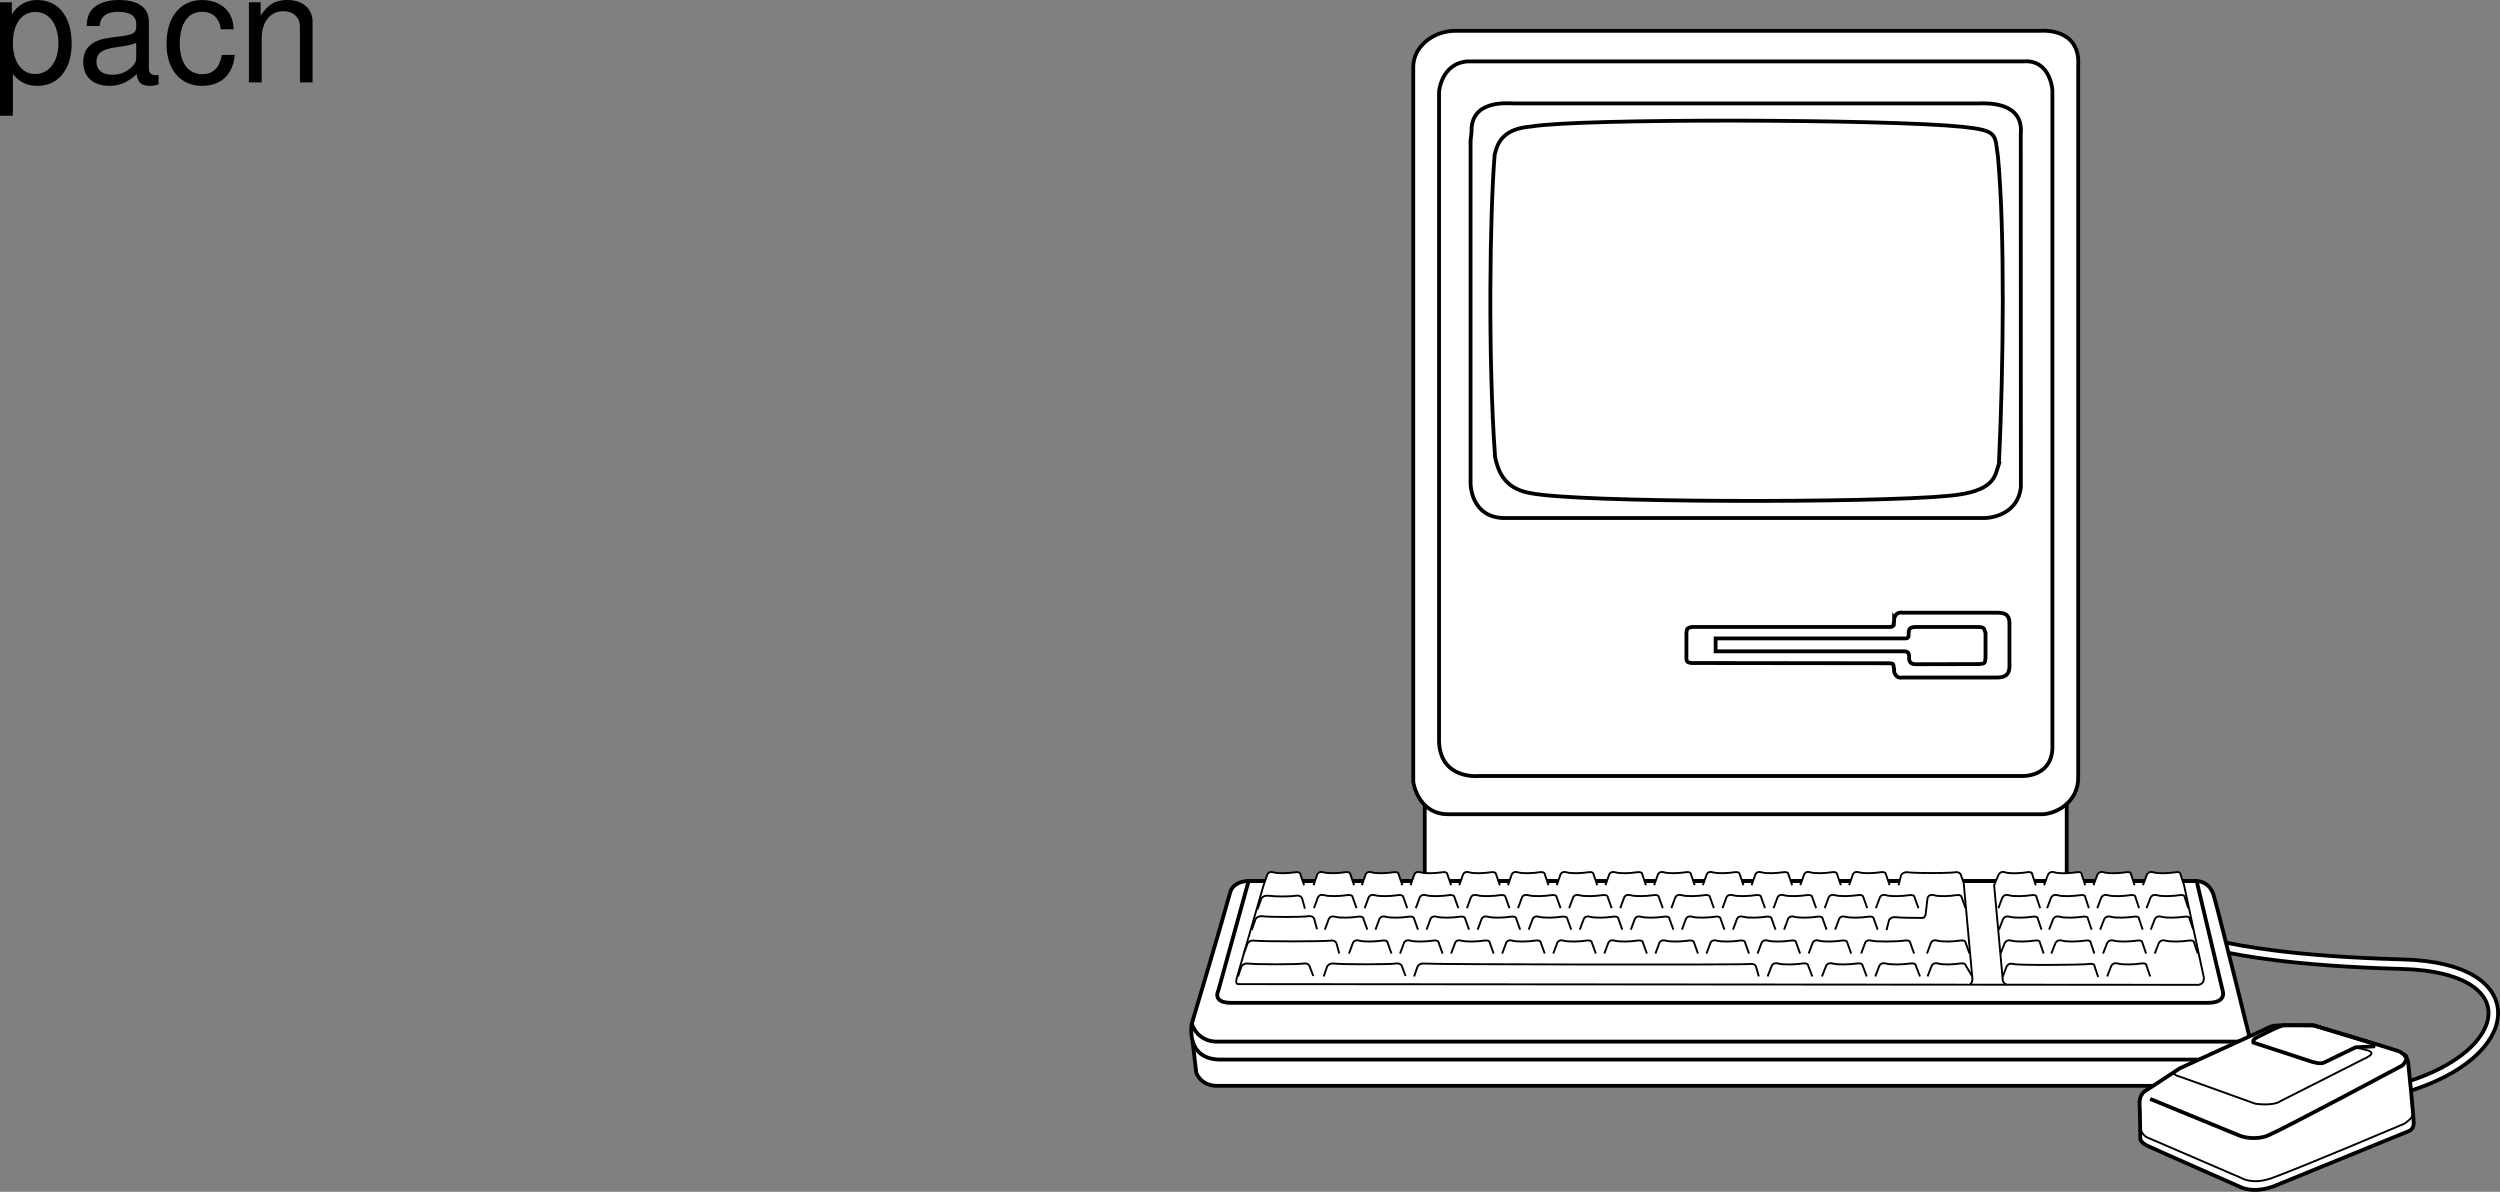
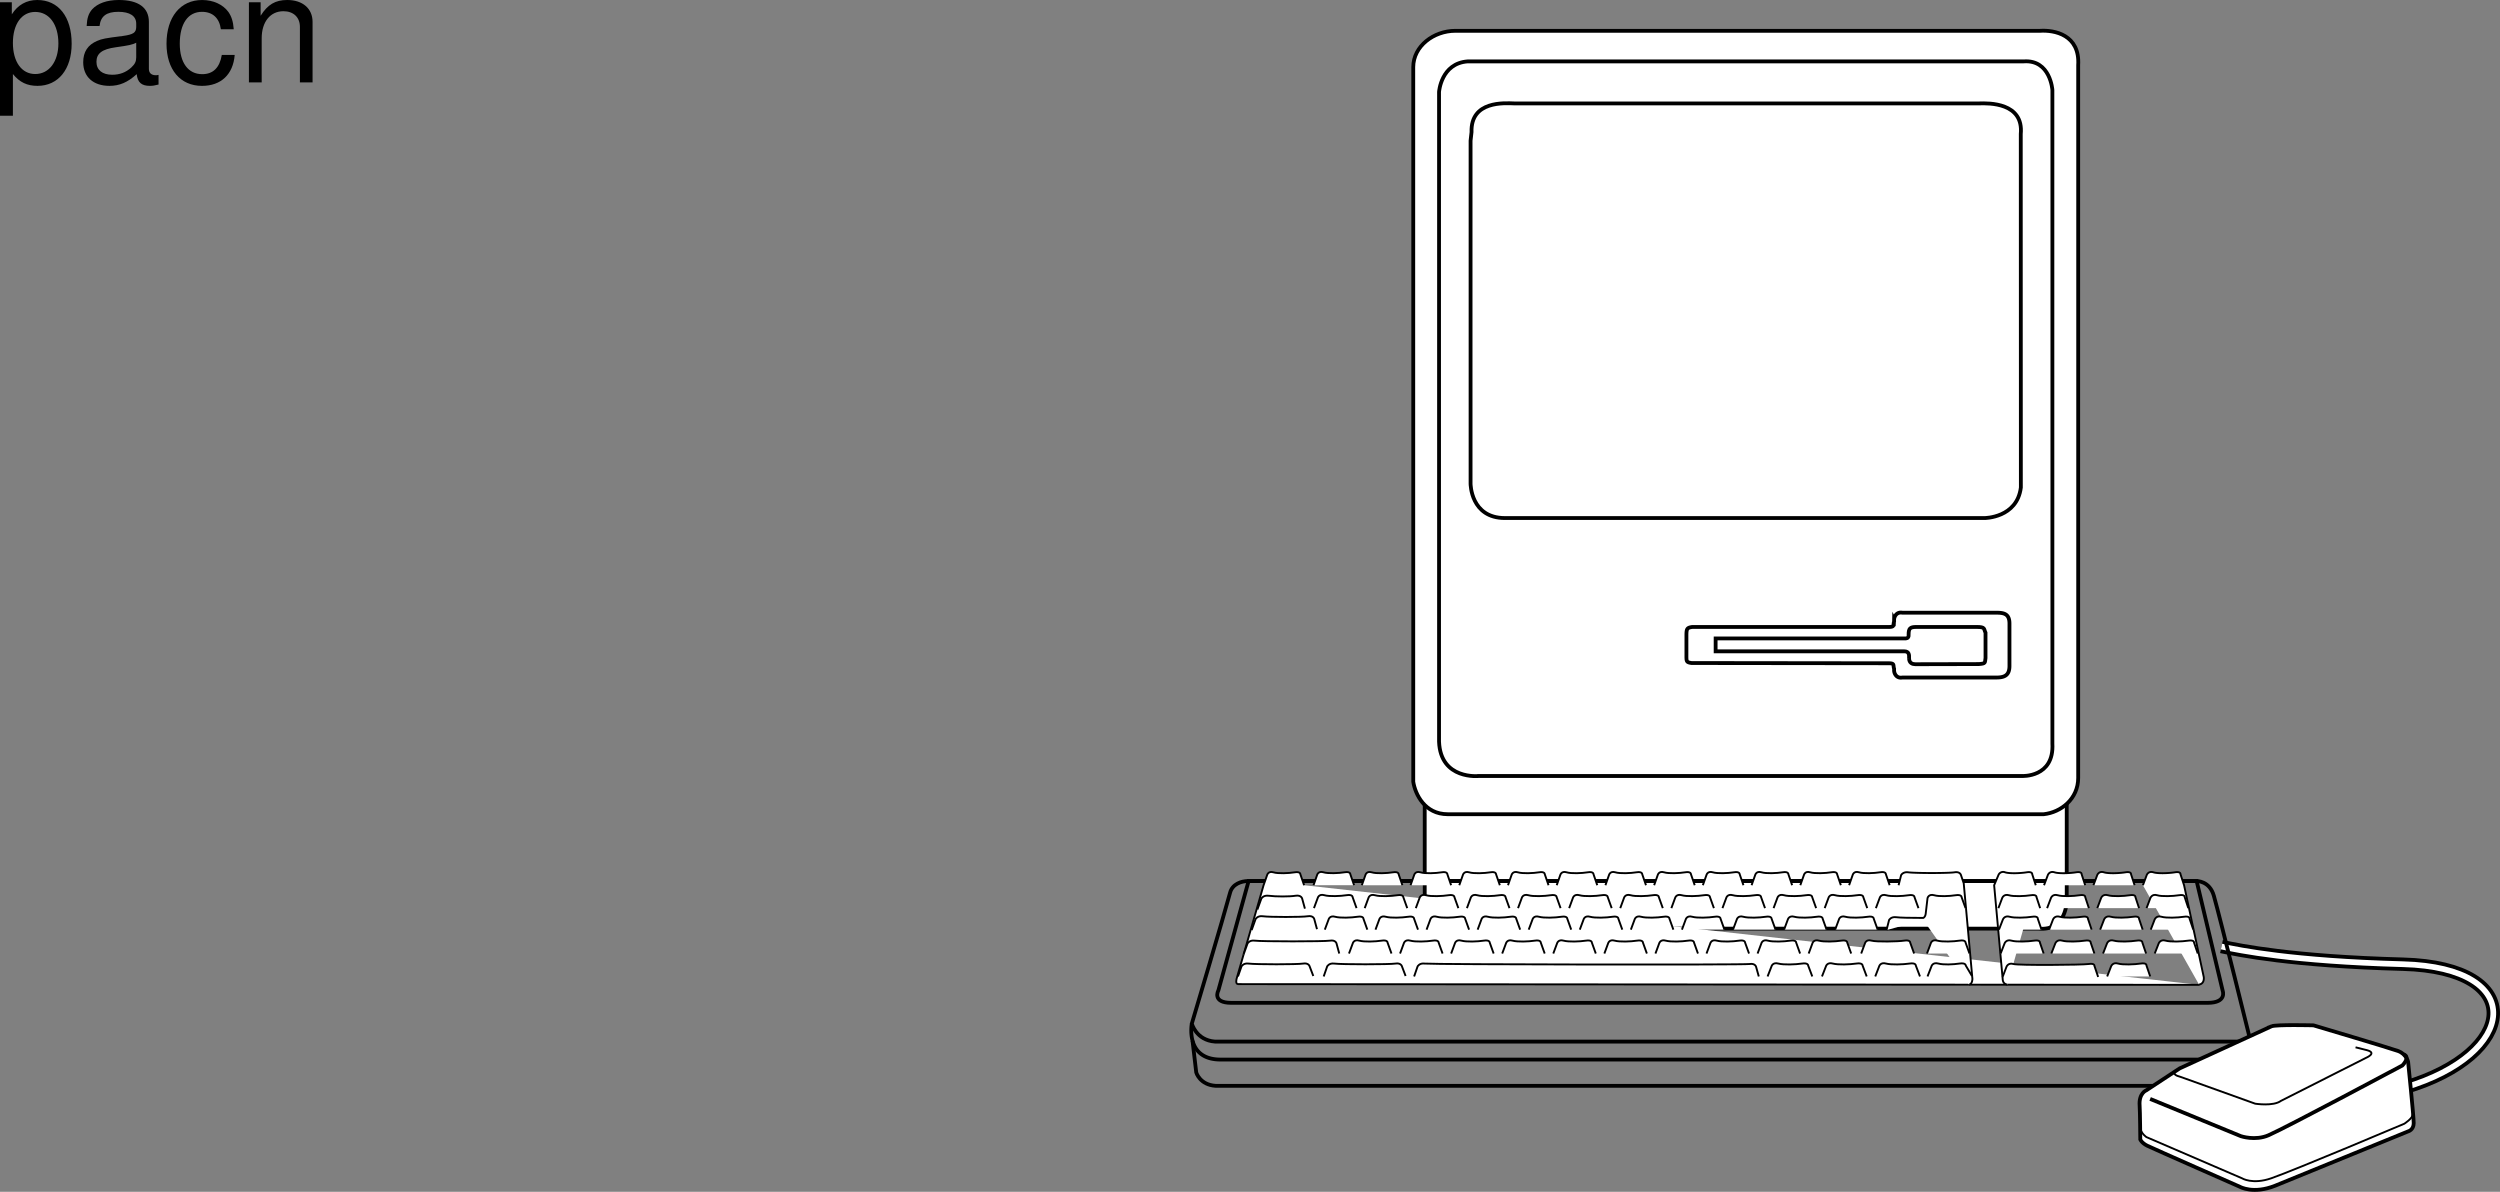
<svg xmlns="http://www.w3.org/2000/svg" xmlns:xlink="http://www.w3.org/1999/xlink" width="327.1" height="155.935">
  <rect width="100%" height="100%" fill="#808080" stroke="none" />
  <defs>
    <path id="a" d="M1.078 4.36h1.688v-5.454C3.64-.016 4.625.453 5.984.453c2.72 0 4.47-2.172 4.47-5.516 0-3.515-1.72-5.718-4.5-5.718-1.407 0-2.548.64-3.329 1.875v-1.578H1.078Zm4.61-13.58c1.828 0 3.03 1.625 3.03 4.125 0 2.375-1.218 4-3.03 4-1.782 0-2.922-1.61-2.922-4.062 0-2.469 1.14-4.063 2.921-4.063zm0 0" />
    <path id="b" d="M10.703-.984c-.187.046-.265.046-.36.046-.577 0-.905-.296-.905-.828v-6.156c0-1.86-1.36-2.86-3.938-2.86-1.547 0-2.766.438-3.484 1.22-.47.546-.672 1.14-.72 2.187h1.688c.141-1.281.891-1.86 2.454-1.86 1.515 0 2.343.547 2.343 1.547v.454c-.015.718-.375.968-1.734 1.156-2.36.297-2.734.375-3.36.64C1.454-4.921.845-4 .845-2.64.844-.734 2.156.453 4.28.453 5.594.453 6.656 0 7.844-1.078 7.954 0 8.484.453 9.562.453c.36 0 .579-.031 1.141-.172zM7.781-3.297c0 .563-.156.89-.656 1.36-.688.625-1.5.937-2.484.937-1.297 0-2.063-.625-2.063-1.688 0-1.093.719-1.656 2.516-1.906 1.781-.25 2.125-.328 2.687-.593zm0 0" />
    <path id="c" d="M9.422-6.953c-.078-1.031-.297-1.688-.703-2.266C8-10.203 6.734-10.78 5.28-10.78 2.437-10.78.624-8.546.624-5.061c0 3.375 1.797 5.515 4.64 5.515 2.5 0 4.079-1.5 4.282-4.047H7.859c-.28 1.672-1.14 2.516-2.562 2.516-1.844 0-2.938-1.5-2.938-3.984 0-2.625 1.079-4.172 2.907-4.172 1.39 0 2.28.812 2.468 2.28zm0 0" />
    <path id="d" d="M1.406-10.484V0h1.672v-5.781c0-2.14 1.125-3.532 2.844-3.532 1.312 0 2.156.797 2.156 2.047V0h1.656v-7.922c0-1.734-1.296-2.86-3.312-2.86-1.563 0-2.563.595-3.484 2.063v-1.765zm0 0" />
  </defs>
  <path fill="none" stroke="#000" stroke-miterlimit="10" stroke-width="1.75" d="M290.66 123.844c2.375.5 9.195 1.918 23.75 2.313 16.414.445 15 11.75.25 16.125" />
  <path fill="none" stroke="#fff" stroke-miterlimit="10" stroke-width=".75" d="M290.66 123.844c2.375.5 9.195 1.918 23.75 2.313 16.414.445 15 11.75.25 16.125" />
  <path fill="#fff" stroke="#000" stroke-miterlimit="10" stroke-width=".5" d="M186.41 105.157v13.375c.336 2.972 4 2.972 4 2.972h76.336c3.664.329 3.664-3.632 3.664-3.632v-12.715" />
  <path fill="#fff" d="M190.41 4.032c-2.808 0-5.5 2-5.5 4.75v93.5c.25 1.625 1.5 4.25 4.5 4.25h78c2.25-.25 4.5-2 4.5-4.75V8.532c.25-4-3.125-4.625-5-4.5h-76.5" />
  <path fill="none" stroke="#000" stroke-miterlimit="10" stroke-width=".5" d="M190.41 4.032c-2.808 0-5.5 2-5.5 4.75v93.5c.25 1.625 1.5 4.25 4.5 4.25h78c2.25-.25 4.5-2 4.5-4.75V8.532c.25-4-3.125-4.625-5-4.5zm0 0" />
-   <path fill="#fff" d="M282.074 142.07H159.062c-2.082-.124-2.546-1.745-2.546-1.745l-.485-4.137-.093-2.262s4.242-14.242 5.007-17.129c.301-1.132 1.477-1.52 2.36-1.523l124.105.008s1.692-.063 2.254 1.937c.902 3.211 4.684 18.563 4.684 18.563l-12.274 6.289" />
  <path fill="none" stroke="#000" stroke-miterlimit="10" stroke-width=".5" d="M294.348 135.782s-3.782-15.352-4.684-18.563c-.562-2-2.254-1.937-2.254-1.937l-124.105-.008c-.883.004-2.059.39-2.36 1.523-.765 2.887-5.007 17.13-5.007 17.13s.55 2.171 3.03 2.355H293.16zm0 0" />
  <path fill="none" stroke="#000" stroke-miterlimit="10" stroke-width=".5" d="M290.816 129.63s.602 1.581-1.968 1.581h-127.75c-2.57 0-1.688-1.617-1.688-1.617l3.957-14.32h124.04zm0 0" />
  <path fill="#fff" stroke="#000" stroke-miterlimit="10" stroke-width=".25" d="m178.184 115.825.46-1.317s.137-.582.825-.375c.617.192 2.02.125 2.781 0 .758-.125.746.25.746.25l.492 1.442m1.067 0 .465-1.317s.136-.582.824-.375c.617.192 2.02.125 2.777 0 .762-.125.75.25.75.25l.492 1.442m1.067 0 .465-1.317s.136-.582.824-.375c.617.192 2.02.125 2.777 0 .762-.125.746.25.746.25l.496 1.442m1.067 0 .46-1.317s.141-.582.829-.375c.617.192 2.02.125 2.777 0 .762-.125.746.25.746.25l.492 1.442m1.071 0 .46-1.317s.141-.582.825-.375c.62.192 2.023.125 2.781 0 .762-.125.746.25.746.25l.492 1.442m1.071 0 .46-1.317s.141-.582.825-.375c.617.192 2.023.125 2.781 0s.746.25.746.25l.492 1.442m1.067 0 .465-1.317s.14-.582.824-.375c.617.192 2.02.125 2.781 0 .758-.125.746.25.746.25l.492 1.442m1.066 0 .466-1.317s.136-.582.824-.375c.617.192 2.02.125 2.781 0 .758-.125.746.25.746.25l.492 1.442m1.067 0 .465-1.317s.136-.582.82-.375c.621.192 2.023.125 2.781 0 .762-.125.746.25.746.25l.492 1.442m1.07 0 .466-1.317s.136-.582.82-.375c.621.192 2.023.125 2.781 0 .762-.125.746.25.746.25l.492 1.442m-68.995 0 .46-1.317s.14-.582.828-.375c.618.192 2.02.125 2.778 0 .762-.125.746.25.746.25l.492 1.442m64.77 0 .46-1.317s.141-.582.825-.375c.617.192 2.02.125 2.781 0 .758-.125.746.25.746.25l.492 1.442" />
  <path fill="#fff" stroke="#000" stroke-miterlimit="10" stroke-width=".25" d="m170.629 115.825-.492-1.442s.015-.375-.746-.25c-.758.125-2.16.192-2.782 0-.683-.207-.824.375-.824.375l-.46 1.317-3.516 12.187s-.215.75.183.75l125.774.094" />
  <path fill="#fff" stroke="#000" stroke-miterlimit="10" stroke-width=".25" d="m248.41 115.825.332-1.317s.238-.468.93-.375c.926.125 5.312.125 6.05 0 .743-.125.856.375.856.375l.356 1.067 1.136 12.5s0 .687-.433.75m8.723-13-.465-1.442s.05-.375-.73-.25c-.786.125-2.216.192-2.821 0a.662.662 0 0 0-.875.375l-.555 1.317 1.121 12.312s-.004.625.617.688m4.789-13 .493-1.317s.203-.582.875-.375c.605.192 2.035.125 2.82 0 .785-.125.73.25.73.25l.465 1.442m1.082 0 .492-1.317s.204-.582.875-.375c.61.192 2.04.125 2.82 0 .786-.125.731.25.731.25l.465 1.442m1.09 0 .492-1.317s.203-.582.875-.375c.606.192 2.035.125 2.82 0 .786-.125.727.25.727.25l.469 1.442 2.574 12s.156.875-.613 1" />
  <path fill="none" stroke="#000" stroke-miterlimit="10" stroke-width=".5" d="M193.535 101.532h71s4.25.25 4-4.25v-85.5s-.25-4-3.75-3.75h-72.75c-3.5.25-3.75 4-3.75 4v85c.188 5.062 5.25 4.5 5.25 4.5zm0 0" />
-   <path fill="none" stroke="#000" stroke-miterlimit="10" stroke-width=".5" d="M261.54 60.692c-.544 1.496-.356 3.656-6.688 4.191-9.778.934-48.438.926-54.653-.37-3.539-.606-4.222-3.118-4.578-4.669-.953-13.11-.683-31.98-.062-39.582.367-1.547 1.039-3.418 4.8-3.71 6.301-1.083 46.657-.977 56.426.042 4.688.5 4.184.953 4.63 3.922.917 9.988.718 27.426.124 40.176zm0 0" />
+   <path fill="none" stroke="#000" stroke-miterlimit="10" stroke-width=".5" d="M261.54 60.692zm0 0" />
  <path fill="none" stroke="#000" stroke-miterlimit="10" stroke-width=".5" d="M258.91 13.532c1.324-.047 5.875-.125 5.488 4 0 4.531.012 46.25.012 46.25-.5 4-4.75 4-4.75 4h-62.75c-4.5 0-4.5-4.5-4.5-4.5V18.407l.125-1.125c-.125-4.125 4.305-3.797 5.625-3.75zm-9.125 72.593c.02-.445 0-.906-.625-.906h-24.687v-1.687h24.812s.5.062.438-.5c0-.813.187-1 1-1h7.937c1.125 0 .875.25 1.125.75v3.312c-.105.63.063.723-.87.793l-8.317.02c-.375 0-.813-.157-.813-.782zm0 0" />
  <path fill="none" stroke="#000" stroke-miterlimit="10" stroke-width=".5" d="M220.652 85.618c0 .93-.035 1.023.664 1.132l25.809.032c.82 0 .535.25.7.718 0 0-.005.208 0 .262.023.395.335 1.02 1.07.887h12.261c1.008 0 1.754-.207 1.762-1.488v-5.594c-.008-1.285-.754-1.402-1.762-1.402h-12.261c-.735-.133-1.047.492-1.07.886a5.74 5.74 0 0 0 0 .266c-.165.465.12.715-.7.715H221.41c-.7.11-.758.234-.758 1.168zm-64.714 48.308s-.918 4.707 3.765 4.707h128.438" />
  <path fill="none" stroke="#000" stroke-miterlimit="10" stroke-width=".5" d="M282.074 142.07H159.063c-2.083-.124-2.547-1.745-2.547-1.745l-.485-4.137" />
  <path fill="#fff" d="m297.2 134.282-12 5.5-4.376 2.875s-1 .375-.875 2c.055.718.086 4.437.086 4.437s.18.45.914.813c.735.363 12.125 5.375 12.125 5.375s1.75 1 4.621-.149c1.453-.582 17.38-7.101 17.38-7.101s.734-.18.734-1.086c0-.906-.735-8.04-.735-8.04s-.25-1-1.289-1.386c-.926-.344-11.086-3.363-11.086-3.363s-4.875-.125-5.5.125" />
  <path fill="none" stroke="#000" stroke-miterlimit="10" stroke-width=".5" d="m297.2 134.282-12 5.5-4.376 2.875s-1 .375-.875 2c.055.718.086 4.437.086 4.437s.18.45.914.813c.735.363 12.125 5.375 12.125 5.375s1.75 1 4.621-.149c1.453-.582 17.38-7.101 17.38-7.101s.734-.18.734-1.086c0-.906-.735-8.04-.735-8.04s-.25-1-1.289-1.386c-.926-.344-11.086-3.363-11.086-3.363s-4.875-.125-5.5.125zm0 0" />
  <path fill="none" stroke="#000" stroke-miterlimit="10" stroke-width=".5" d="m281.324 143.782 11.875 4.875s1.875.64 3.625-.125c2.403-1.051 17.5-9.125 17.5-9.125s1.102-1.086.184-1.45" />
  <path fill="none" stroke="#000" stroke-miterlimit="10" stroke-width=".25" d="M315.691 145.786c0 .543-1.117 1.246-1.117 1.246s-14.254 6.035-17.375 7.125c-2.5.875-3.875 0-3.875 0l-12.476-5.375s-.688-.438-.813-1.188" />
  <path fill="none" stroke="#000" stroke-width=".253" d="M284.824 140.032s-1 .5.5.875l9.75 3.5s2.375.375 3.375-.375l11.125-5.625s1.5-.625.125-1l-1.5-.375" />
-   <path fill="none" stroke="#000" stroke-width=".5" d="M310.574 136.907s.125-.375-.875-.625l-7-2.125h-4s-.75.25-1.5.625l-2 1s-.5.25-.375.625l7.625 2.5s1.125.375 1.625.125l4.125-2zm0 0" />
  <path fill="#fff" stroke="#000" stroke-miterlimit="10" stroke-width=".25" d="m162.71 124.887.517-1.437s.238-.469.937-.375c.926.125 9.106.125 9.848 0 .746-.125.86.375.86.375l.355 1.312m1.273 0 .488-1.312s.145-.586.864-.375c.648.183 2.117.125 2.914 0 .797-.125.78.25.78.25l.517 1.437m2.96 3 .454-1.312s.234-.469.937-.375c.926.125 41.746.183 42.492.058.746-.125.864.375.864.375l.351 1.254m1.149 0 .511-1.312s.153-.586.907-.375c.683.183 2.226.125 3.066 0 .836-.125.824.25.824.25l.543 1.437m-53.937-3 .484-1.312s.145-.586.863-.375c.653.183 2.121.125 2.918 0 .793-.125.781.25.781.25l.516 1.437m1.121 0 .485-1.312s.144-.586.863-.375c.648.183 2.117.125 2.918 0 .793-.125.781.25.781.25l.516 1.437m1.117 0 .488-1.312s.145-.586.863-.375c.649.183 2.118.125 2.915 0 .796-.125.78.25.78.25l.516 1.437m1.121 0 .489-1.312s.144-.586.86-.375c.651.183 2.12.125 2.917 0 .797-.125.781.25.781.25l.516 1.437m1.121 0 .484-1.312s.145-.586.864-.375c.648.183 2.12.125 2.918 0 .793-.125.78.25.78.25l.517 1.437m1.121 0 .484-1.312s.145-.586.863-.375c.649.183 2.121.125 2.914 0 .797-.125.786.25.786.25l.515 1.437m1.117 0 .489-1.312s.144-.586.863-.375c.648.183 2.117.125 2.914 0 .797-.125.781.25.781.25l.52 1.437m1.116 0 .49-1.312s.144-.586.863-.375c.648.183 2.117.125 2.914 0 .796-.125.78.25.78.25l.516 1.437m1.122 0 .484-1.312s.144-.586.863-.375c.649.183 2.121.125 2.918 0 .793-.125.781.25.781.25l.516 1.437m-80.23 3 .457-1.312s.234-.469.937-.375c.926.125 6.375.125 7.121 0 .746-.125.863.375.863.375l.477 1.25m1.359.062.454-1.312s.238-.469.937-.375c.926.125 7.246.125 7.988 0 .746-.125.864.375.864.375l.476 1.25m-3.941-6.063.484-1.312s.149-.586.867-.375c.649.183 2.118.125 2.914 0 .797-.125.782.25.782.25l.515 1.437m1.121 0 .485-1.312s.144-.586.863-.375c.652.183 2.121.125 2.918 0 .793-.125.781.25.781.25l.516 1.437m1.121 0 .484-1.312s.145-.586.864-.375c.648.183 2.12.125 2.918 0 .793-.125.78.25.78.25l.516 1.437m1.118 0 .488-1.312s.144-.586.863-.375c.649.183 2.117.125 2.914 0 .797-.125.782.25.782.25l.515 1.437m1.122 0 .488-1.312s.144-.586.863-.375c.648.183 2.117.125 2.914 0 .797-.125.781.25.781.25l.516 1.437m1.121 0 .484-1.312s.149-.586.863-.375c.653.183 2.122.125 2.918 0 .793-.125.782.25.782.25l.515 1.437m1.121 0 .485-1.312s.144-.586.863-.375c.648.183 2.117.125 2.914 0 .797-.125.785.25.785.25l.516 1.437m1.117 0 .488-1.312s.145-.586.864-.375c.648.183 2.12.125 2.914 0 .797-.125.781.25.781.25l.52 1.437m1.117 0 .484-1.312s.149-.586.867-.375c.649.183 2.117.125 2.914 0 .797-.125.782.25.782.25l.515 1.437m1.121 0 .485-1.312s.144-.586.863-.375c.648.183 2.121.125 2.918 0 .797-.125.781.25.781.25l.516 1.437m1.156.063.332-1.317s.238-.468.934-.375c.441.063 1.785.094 3.547.094 0 0 .25-.094.312-.527l.242-2.067s.145-.582.867-.375c.653.192 2.004.125 2.805 0 .797-.125.785.25.785.25l.52 1.442m-83.836 2.812.488-1.312s.145-.586.863-.375c.649.183 2.118.125 2.914 0 .797-.125.786.25.786.25l.511 1.437m-15.136.063.515-1.442s.239-.468.938-.375c.926.125 5.136.125 5.883 0 .746-.125.859.375.859.375l.355 1.317m6.243-2.75.484-1.317s.145-.582.863-.375c.653.192 2.121.125 2.918 0 .797-.125.785.25.785.25l.516 1.442m1.121 0 .484-1.317s.145-.582.864-.375c.652.192 2.12.125 2.918 0 .797-.125.785.25.785.25l.516 1.442m1.121 0 .484-1.317s.148-.582.867-.375c.649.192 2.121.125 2.914 0 .797-.125.785.25.785.25l.516 1.442m1.121 0 .484-1.317s.145-.582.868-.375c.648.192 2.12.125 2.914 0 .797-.125.785.25.785.25l.516 1.442m1.121 0 .484-1.317s.148-.582.867-.375c.649.192 2.121.125 2.914 0 .797-.125.785.25.785.25l.516 1.442m1.121 0 .484-1.317s.145-.582.868-.375c.648.192 2.12.125 2.918 0 .793-.125.78.25.78.25l.517 1.442m1.121 0 .484-1.317s.148-.582.867-.375c.649.192 2.121.125 2.918 0 .797-.125.781.25.781.25l.516 1.442m1.121 0 .488-1.317s.141-.582.864-.375c.648.192 2.12.125 2.918 0 .797-.125.78.25.78.25l.517 1.442m1.121 0 .488-1.317s.144-.582.863-.375c.649.192 2.121.125 2.918 0 .797-.125.781.25.781.25l.516 1.442m1.121 0 .488-1.317s.145-.582.864-.375c.648.192 2.12.125 2.918 0 .797-.125.78.25.78.25l.517 1.442m-72.391 0 .488-1.317s.145-.582.863-.375c.649.192 2.122.125 2.918 0 .797-.125.786.25.786.25l.515 1.442" />
  <path fill="#fff" stroke="#000" stroke-miterlimit="10" stroke-width=".25" d="m245.441 118.825.489-1.317s.144-.582.863-.375c.648.192 2.121.125 2.918 0 .797-.125.781.25.781.25l.52 1.442m-86.5.187.523-1.437s.238-.469.95-.375c.94.125 2.761.125 3.515 0 .758-.125.875.375.875.375l.36 1.312m91.027 5.875.511-1.312s.211-.586.915-.375c.636.183 2.132.125 2.949 0 .82-.125.765.25.765.25l.489 1.437m1.007 0 .512-1.312s.211-.586.918-.375c.637.183 2.129.125 2.95 0 .82-.125.765.25.765.25l.488 1.437m1.133 0 .512-1.312s.21-.586.914-.375c.637.183 2.133.125 2.95 0 .82-.125.765.25.765.25l.488 1.437m1.133 0 .512-1.312s.21-.586.914-.375c.636.183 2.132.125 2.949 0 .82-.125.765.25.765.25l.489 1.437m-26.012-3.125.508-1.312s.207-.586.902-.375c.629.183 2.106.125 2.914 0 .813-.125.758.25.758.25l.484 1.437m.993 0 .507-1.312s.207-.586.903-.375c.629.183 2.105.125 2.918 0 .808-.125.754.25.754.25l.48 1.437m1.121 0 .508-1.312s.207-.586.902-.375c.63.183 2.106.125 2.914 0 .813-.125.758.25.758.25l.48 1.437m1.059 0 .504-1.312s.211-.586.906-.375c.63.183 2.106.125 2.914 0 .813-.125.754.25.754.25l.485 1.437m-25.5-2.812.496-1.317s.203-.582.887-.375c.617.192 2.07.125 2.867 0 .793-.125.738.25.738.25l.477 1.442m.91 0 .5-1.317s.207-.582.886-.375c.618.192 2.07.125 2.864 0 .797-.125.742.25.742.25l.473 1.442m1.101 0 .496-1.317s.207-.582.89-.375c.618.192 2.067.125 2.864 0 .793-.125.742.25.742.25l.473 1.442m.98 0 .5-1.317s.208-.582.887-.375c.617.192 2.07.125 2.867 0 .793-.125.739.25.739.25l.472 1.442m-24.297 9 .504-1.317s.211-.582.907-.375c.625.192 9.043.125 9.851 0 .809-.125.754.25.754.25l.484 1.442m1.18-.063.512-1.312s.21-.586.914-.375c.637.183 2.133.125 2.95 0 .82-.125.765.25.765.25l.488 1.437m-42.942 0 .512-1.312s.153-.586.91-.375c.68.183 2.227.125 3.063 0 .84-.125.824.25.824.25l.543 1.437m1.118 0 .507-1.312s.156-.586.91-.375c.684.183 2.23.125 3.067 0 .836-.125.82.25.82.25l.547 1.437m.989 0 .51-1.312s.153-.586.911-.375c.68.183 1.918.125 2.754 0 .84-.125.824.25.824.25l.852 1.437m-14.531-3 .488-1.312s.144-.586.863-.375c.649.183 3.48.125 4.277 0 .797-.125.782.25.782.25l.515 1.437m1.684 0 .488-1.312s.145-.586.863-.375c.649.183 2.118.125 2.915 0 .796-.125.78.25.78.25l.516 1.437" />
  <g transform="translate(-26.453 -301.406)">
    <use xlink:href="#a" width="100%" height="100%" x="25.375" y="312.187" />
    <use xlink:href="#b" width="100%" height="100%" x="36.495" y="312.187" />
    <use xlink:href="#c" width="100%" height="100%" x="47.615" y="312.187" />
    <use xlink:href="#d" width="100%" height="100%" x="57.615" y="312.187" />
  </g>
</svg>